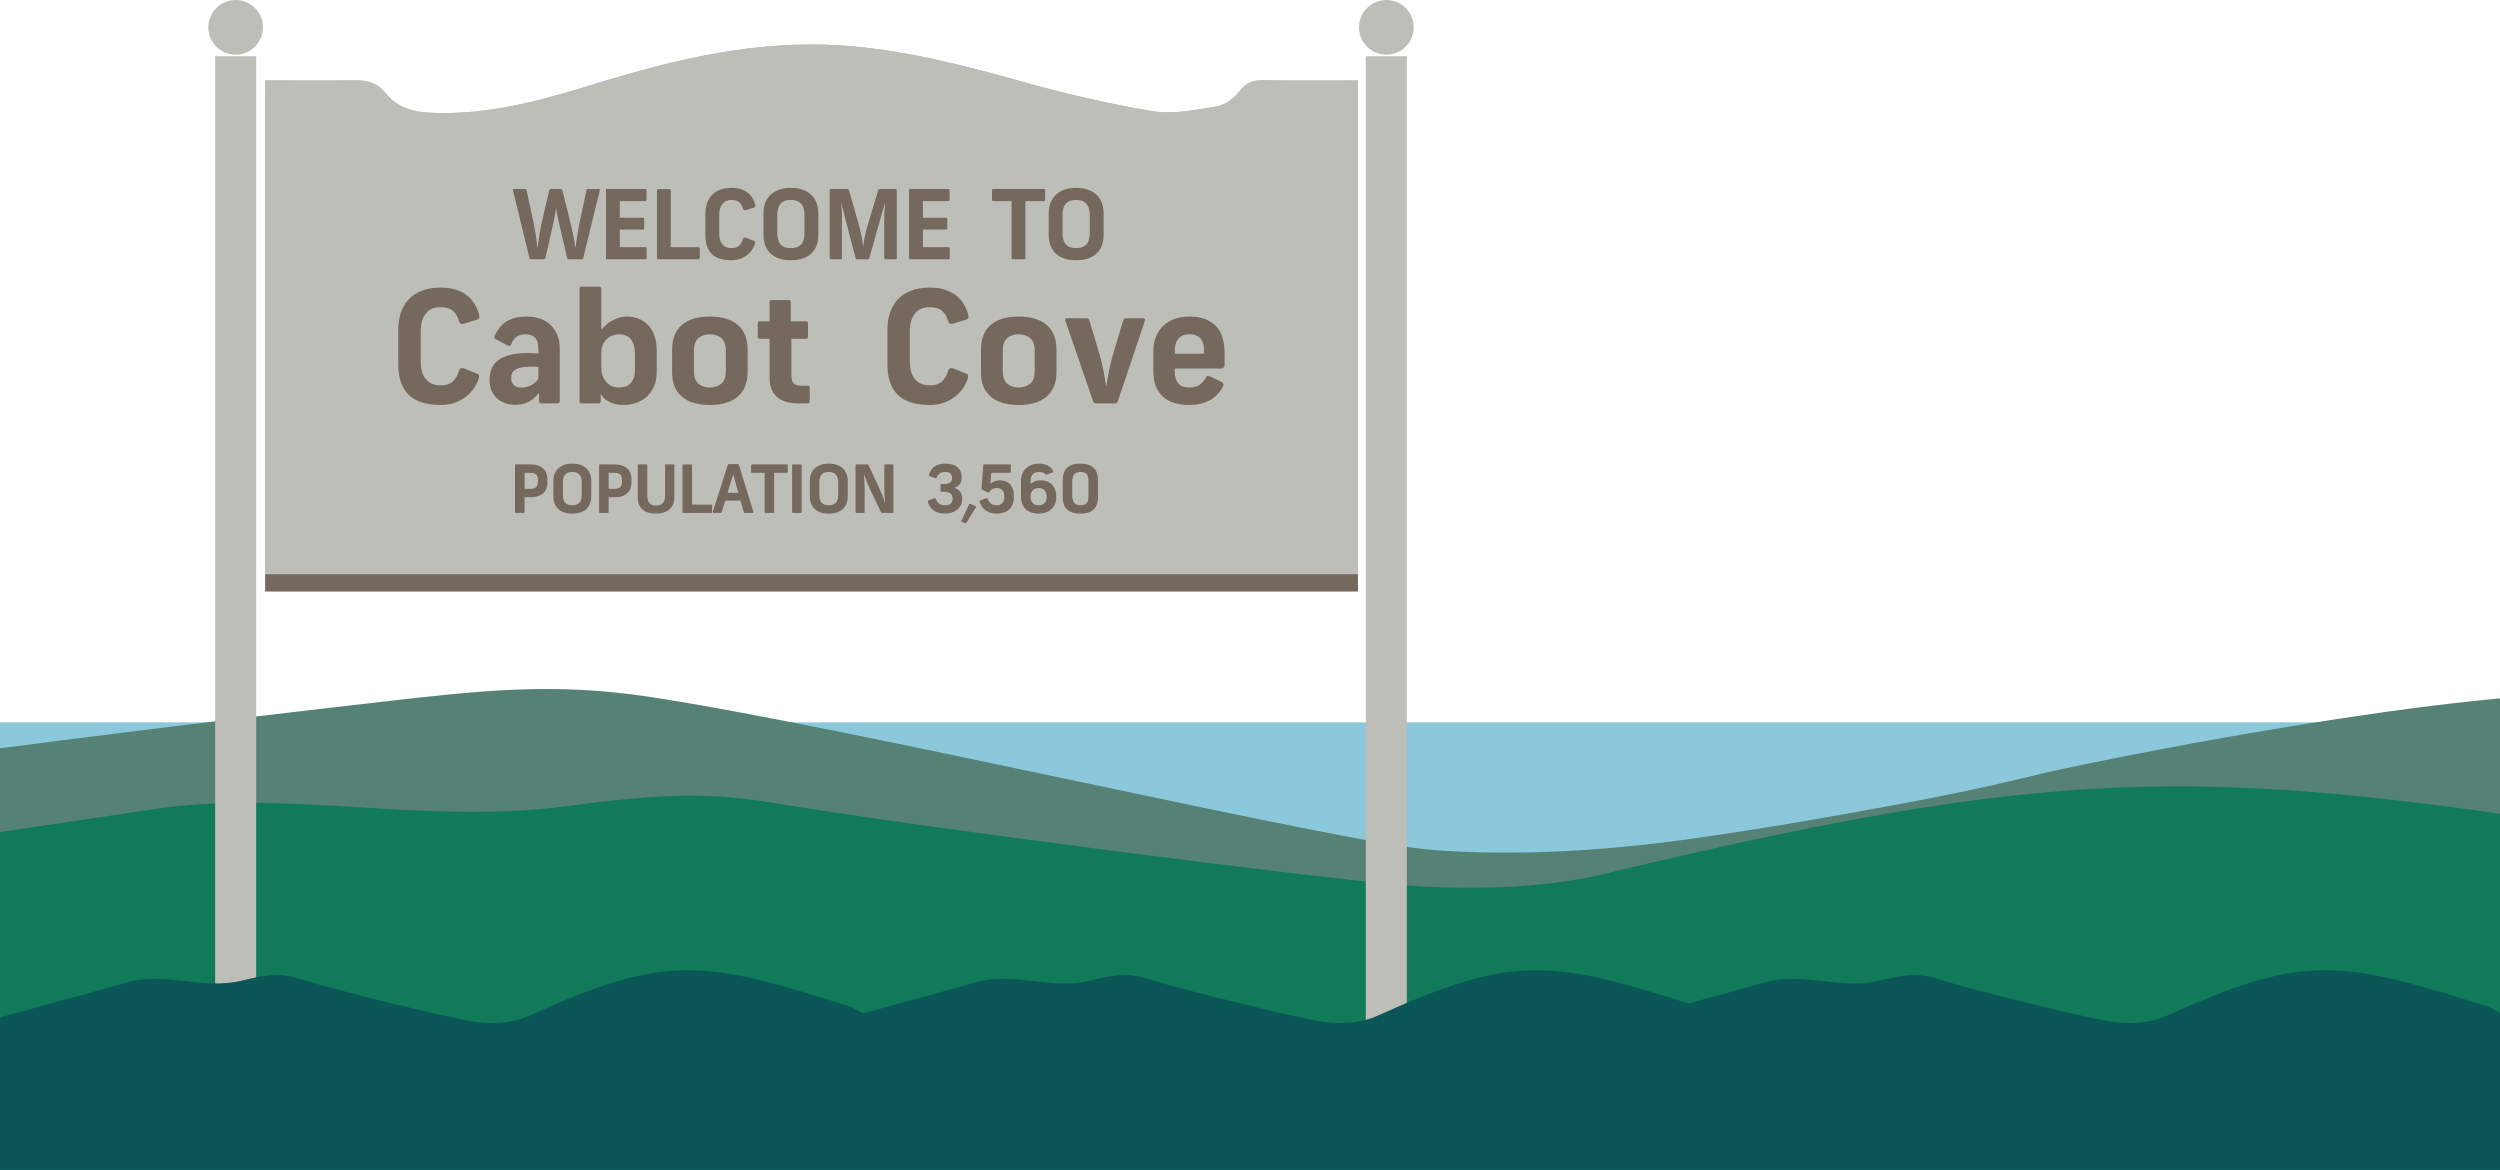
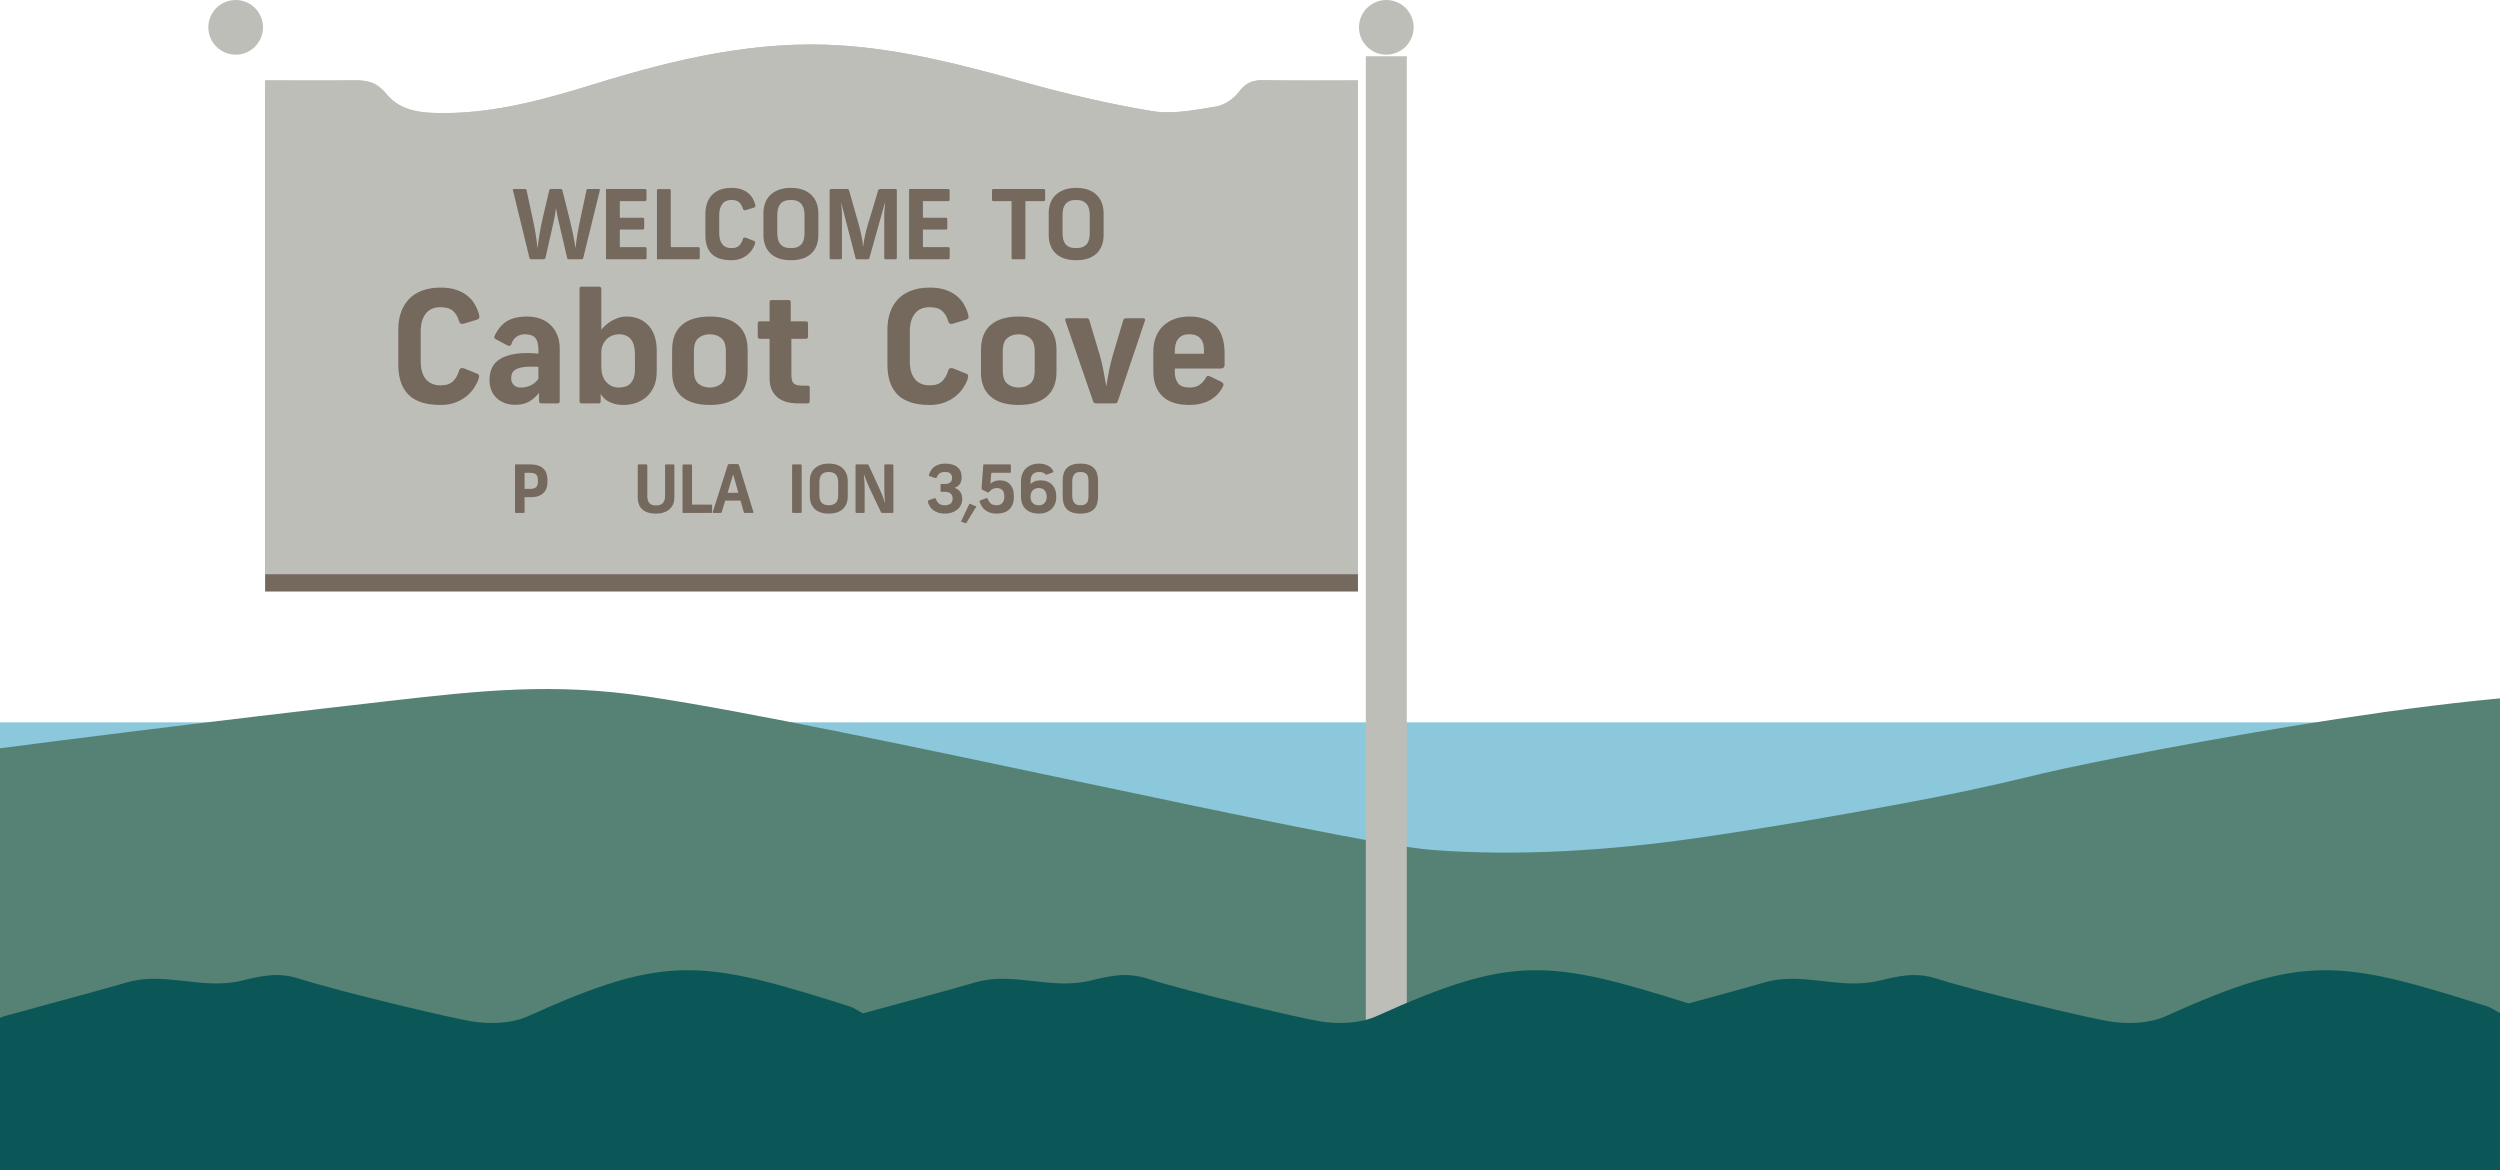
<svg xmlns="http://www.w3.org/2000/svg" xmlns:xlink="http://www.w3.org/1999/xlink" version="1.1" id="Layer_1" x="0px" y="0px" width="1000px" height="467.979px" viewBox="0 0 1000 467.979" enable-background="new 0 0 1000 467.979" xml:space="preserve">
  <g>
    <rect x="0" y="288.942" fill="#8CC8DB" width="1000" height="179.034" />
    <g>
      <g>
        <g>
          <defs>
            <rect id="SVGID_1_" x="0" y="203.562" width="1000" height="264.417" />
          </defs>
          <clipPath id="SVGID_2_">
            <use xlink:href="#SVGID_1_" overflow="visible" />
          </clipPath>
          <path clip-path="url(#SVGID_2_)" fill="#558275" d="M1284.436,332.896c-7.92-1.885-15.822-3.832-23.736-5.842       c-49.309-12.522-189.309-47.345-212.418-49.188c-56.846-4.532-216.756,27.48-236.057,32.671       c-16.756,4.071-34.477,7.813-53.162,11.223c-26.215,4.899-54.117,9.729-82.404,13.736c-31.393,4.446-68.543,7.198-103.793,4.471       c-37.309-2.887-235.098-49.55-313.639-61.313c-37.787-5.658-66.708-2.484-104.549,1.844       c-70.594,8.07-139.25,16.521-207.67,25.906c-66.374,9.105-134.228,17.441-201.071,26.296       c-8.979,1.188-22.248,2.427-30.371,4.358v130.921h1568.87V332.896z" />
        </g>
      </g>
      <g>
        <g>
          <defs>
-             <rect id="SVGID_3_" x="0" y="203.562" width="1000" height="264.417" />
-           </defs>
+             </defs>
          <clipPath id="SVGID_4_">
            <use xlink:href="#SVGID_3_" overflow="visible" />
          </clipPath>
          <path clip-path="url(#SVGID_4_)" fill="#107A59" d="M1124.184,347.5c-6.303-1.681-11.934-4.043-18.887-5.211       c-213.188-35.786-264.111-40.623-464.729,7.53c-23.436,5.625-54.541,6.422-82.588,3.988       c-29.688-2.576-187.07-22.31-249.566-32.802c-30.065-5.047-53.078-2.217-83.189,1.644       c-56.171,7.201-110.802-7.147-165.244,1.224c-52.813,8.121-106.807,15.558-159.995,23.452       c-7.146,1.06-17.703,2.164-24.167,3.888v116.766h1248.366V347.5L1124.184,347.5z" />
        </g>
      </g>
    </g>
    <g>
      <g>
        <path fill="#75685D" d="M543.186,236.603c-145.891,0-291.352,0-437.143,0c0-65.763,0-131.171,0-197.479c2.007,0,3.941,0,5.881,0      c9.715,0.002,19.432,0.097,29.144-0.036c5.155-0.069,9.315,0.326,13.497,5.468c6.02,7.395,15.199,7.679,23.662,7.635      c20.525-0.109,40.271-5.632,59.918-11.718c32.277-9.996,64.896-17.605,98.643-15.312c24.233,1.647,47.803,7.637,71.313,14.237      c17.382,4.881,34.986,9.061,52.692,12c8.275,1.373,17.094-0.434,25.543-1.794c3.345-0.538,7.132-3.035,9.305-5.971      c2.875-3.884,5.863-4.661,9.934-4.589c12.41,0.225,24.83,0.081,37.611,0.081C543.186,105.235,543.186,170.621,543.186,236.603z" />
        <path fill="#BEBEB9" d="M543.186,229.643c-145.891,0-291.352,0-437.143,0c0-65.76,0-131.171,0-197.479c2.007,0,3.941,0,5.881,0      c9.715,0.001,19.432,0.096,29.144-0.037c5.155-0.071,9.315,0.326,13.497,5.467c6.02,7.396,15.199,7.681,23.662,7.635      c20.525-0.108,40.271-5.63,59.918-11.718c32.277-9.995,64.896-17.604,98.643-15.311c24.233,1.648,47.803,7.638,71.313,14.237      c17.382,4.881,34.986,9.06,52.692,11.999c8.275,1.374,17.094-0.433,25.543-1.793c3.345-0.538,7.132-3.036,9.305-5.971      c2.875-3.883,5.863-4.662,9.934-4.589c12.41,0.224,24.83,0.081,37.611,0.081C543.186,98.275,543.186,163.663,543.186,229.643z" />
        <g>
-           <rect x="86.067" y="22.492" fill="#BEBEB9" width="16.403" height="389.68" />
          <circle fill="#BEBEB9" cx="94.268" cy="10.935" r="10.935" />
        </g>
        <g>
          <rect x="546.324" y="22.492" fill="#BEBEB9" width="16.402" height="389.68" />
          <circle fill="#BEBEB9" cx="554.528" cy="10.935" r="10.935" />
        </g>
        <path fill="#BEBEB9" d="M543.186,229.643c-145.891,0-291.352,0-437.143,0c0-65.76,0-131.171,0-197.479c2.007,0,3.941,0,5.881,0      c9.715,0.001,19.432,0.096,29.144-0.037c5.155-0.071,9.315,0.326,13.497,5.467c6.02,7.396,15.199,7.681,23.662,7.635      c20.525-0.108,40.271-5.63,59.918-11.718c32.277-9.995,64.896-17.604,98.643-15.311c24.233,1.648,47.803,7.638,71.313,14.237      c17.382,4.881,34.986,9.06,52.692,11.999c8.275,1.374,17.094-0.433,25.543-1.793c3.345-0.538,7.132-3.036,9.305-5.971      c2.875-3.883,5.863-4.662,9.934-4.589c12.41,0.224,24.83,0.081,37.611,0.081C543.186,98.275,543.186,163.663,543.186,229.643z" />
      </g>
      <g>
        <path fill="#75685D" d="M227.547,103.703c-0.385,0-0.614-0.179-0.691-0.537l-2.993-12.857c-0.18-0.768-0.34-1.439-0.479-2.015      c-0.142-0.576-0.264-1.126-0.365-1.65c-0.103-0.524-0.198-1.043-0.287-1.555c-0.09-0.512-0.187-1.1-0.289-1.766h-0.037      c-0.104,0.666-0.19,1.254-0.27,1.766c-0.076,0.512-0.166,1.03-0.269,1.555c-0.104,0.525-0.213,1.074-0.326,1.65      c-0.115,0.575-0.265,1.247-0.441,2.015l-2.917,12.857c-0.051,0.128-0.128,0.249-0.229,0.364c-0.104,0.115-0.258,0.173-0.46,0.173      h-5.066c-0.358,0-0.575-0.179-0.652-0.537l-6.602-27.059c-0.051-0.153-0.044-0.274,0.019-0.364      c0.064-0.089,0.16-0.135,0.289-0.135h4.566c0.128,0,0.243,0.026,0.346,0.077c0.104,0.052,0.179,0.18,0.23,0.384L213,87.085      c0.436,1.944,0.826,3.934,1.171,5.968c0.346,2.034,0.606,4.049,0.787,6.045h0.077c0.46-3.991,1.148-7.97,2.07-11.937      l2.609-11.092c0.077-0.307,0.281-0.461,0.614-0.461h3.989c0.332,0,0.537,0.154,0.614,0.461l2.765,10.977      c0.484,1.919,0.945,3.909,1.383,5.969c0.435,2.06,0.793,4.087,1.072,6.083h0.077c0.204-1.996,0.485-4.004,0.847-6.025      c0.355-2.021,0.754-4.03,1.188-6.026l2.341-11.015c0.077-0.281,0.256-0.423,0.538-0.423h4.375c0.357,0,0.498,0.18,0.422,0.538      l-6.64,27.02c-0.026,0.128-0.097,0.249-0.211,0.364c-0.115,0.115-0.263,0.173-0.441,0.173L227.547,103.703L227.547,103.703z" />
        <path fill="#75685D" d="M242.4,103.703V75.608h15.658c0.179,0,0.313,0.064,0.403,0.191c0.089,0.127,0.134,0.266,0.134,0.418      v3.656c0,0.152-0.051,0.286-0.153,0.399c-0.103,0.114-0.229,0.171-0.384,0.171h-10.133v6.641h9.212      c0.204,0,0.345,0.063,0.423,0.191c0.076,0.128,0.114,0.256,0.114,0.384v3.646c0,0.333-0.179,0.499-0.537,0.499h-9.212v7.062      h10.133c0.256,0,0.416,0.07,0.48,0.209c0.063,0.14,0.096,0.273,0.096,0.4v3.693c0,0.355-0.18,0.533-0.537,0.533H242.4V103.703z" />
        <path fill="#75685D" d="M262.779,103.703V76.146c0-0.333,0.166-0.499,0.498-0.499h4.529c0.332,0,0.499,0.166,0.499,0.499v22.721      h11.054c0.357,0,0.537,0.216,0.537,0.647v3.655c0,0.127-0.045,0.248-0.135,0.362c-0.09,0.114-0.211,0.171-0.364,0.171      L262.779,103.703L262.779,103.703z" />
        <path fill="#75685D" d="M301.579,96.372c0.333,0.129,0.499,0.314,0.499,0.557c0,0.244-0.063,0.544-0.189,0.902      c-0.23,0.666-0.59,1.365-1.075,2.099c-0.486,0.734-1.112,1.411-1.88,2.029c-0.77,0.619-1.677,1.129-2.726,1.528      c-1.052,0.399-2.267,0.6-3.646,0.6c-3.557,0-6.18-0.838-7.869-2.514c-1.688-1.676-2.53-4.151-2.53-7.427v-8.712      c0-1.484,0.211-2.854,0.633-4.107c0.423-1.253,1.062-2.341,1.919-3.262c0.855-0.921,1.942-1.638,3.263-2.149      c1.317-0.512,2.872-0.768,4.663-0.768c1.459,0,2.73,0.186,3.818,0.557s2.009,0.863,2.764,1.478      c0.754,0.614,1.361,1.324,1.821,2.13c0.462,0.806,0.808,1.645,1.036,2.514c0.205,0.666,0.039,1.075-0.499,1.229l-3.263,0.998      c-0.639,0.179-1.035-0.039-1.188-0.652c-0.281-1.023-0.77-1.849-1.458-2.476c-0.69-0.627-1.729-0.94-3.108-0.94      c-1.61,0-2.828,0.536-3.646,1.608c-0.819,1.072-1.229,2.528-1.229,4.367v7.431c0,1.838,0.416,3.275,1.248,4.309      c0.83,1.035,2.053,1.552,3.664,1.552c1.356,0,2.373-0.332,3.052-0.998c0.68-0.665,1.171-1.521,1.479-2.571      c0.153-0.614,0.563-0.818,1.229-0.614L301.579,96.372z" />
        <path fill="#75685D" d="M327.334,94.108c0,1.51-0.229,2.872-0.69,4.087c-0.46,1.216-1.146,2.265-2.054,3.147      c-0.908,0.882-2.047,1.561-3.416,2.034c-1.368,0.473-2.976,0.71-4.816,0.71c-1.867,0-3.486-0.243-4.854-0.729      c-1.369-0.485-2.511-1.177-3.416-2.072c-0.909-0.896-1.587-1.957-2.034-3.186s-0.672-2.597-0.672-4.106v-8.789      c0-1.433,0.225-2.764,0.672-3.992s1.133-2.289,2.053-3.186c0.922-0.895,2.066-1.599,3.438-2.11      c1.368-0.511,2.975-0.768,4.814-0.768c1.843,0,3.455,0.256,4.836,0.768c1.382,0.512,2.527,1.222,3.438,2.13      c0.909,0.908,1.586,1.983,2.034,3.224c0.445,1.242,0.671,2.591,0.671,4.05v8.788H327.334z M321.808,86.036      c0-0.919-0.096-1.749-0.288-2.49c-0.191-0.739-0.498-1.372-0.921-1.896c-0.422-0.523-0.985-0.932-1.688-1.226      c-0.702-0.294-1.555-0.44-2.553-0.44c-1.021,0-1.881,0.141-2.571,0.422c-0.688,0.28-1.247,0.676-1.669,1.187      c-0.422,0.512-0.729,1.137-0.922,1.877c-0.189,0.741-0.287,1.571-0.287,2.49v7.277c0,0.919,0.098,1.756,0.287,2.509      c0.192,0.754,0.5,1.386,0.922,1.896c0.422,0.51,0.979,0.907,1.669,1.188c0.69,0.281,1.55,0.421,2.571,0.421      c0.998,0,1.851-0.141,2.553-0.421c0.703-0.28,1.269-0.677,1.688-1.188c0.423-0.511,0.729-1.137,0.921-1.877      c0.192-0.74,0.288-1.558,0.288-2.451V86.036z" />
        <path fill="#75685D" d="M354.198,103.703c-0.333,0-0.499-0.179-0.499-0.537V86.24c0-0.845,0.045-1.74,0.137-2.687      c0.089-0.946,0.157-1.728,0.211-2.342h-0.115l-6.18,22.03c-0.053,0.129-0.115,0.237-0.191,0.326      c-0.076,0.091-0.205,0.135-0.384,0.135h-4.413c-0.18,0-0.302-0.038-0.365-0.115c-0.063-0.077-0.121-0.179-0.173-0.307      l-5.719-22.069l-0.077-0.229c0.052,0.716,0.121,1.503,0.212,2.36c0.089,0.857,0.134,1.798,0.134,2.82v17.003      c0,0.358-0.166,0.537-0.498,0.537h-3.916c-0.332,0-0.498-0.179-0.498-0.537v-26.98c0-0.128,0.038-0.256,0.115-0.384      c0.076-0.128,0.217-0.192,0.422-0.192h6.604c0.256,0,0.445,0.142,0.574,0.423l3.953,13.894c0.385,1.382,0.734,2.859,1.057,4.433      c0.319,1.574,0.543,3.052,0.672,4.433c0.127-1.381,0.365-2.853,0.71-4.413s0.733-3.07,1.171-4.529      c0.613-1.995,1.209-3.946,1.784-5.853c0.574-1.907,1.155-3.857,1.747-5.854l0.611-2.11c0.053-0.153,0.181-0.263,0.386-0.326      c0.202-0.063,0.439-0.103,0.71-0.115c0.27-0.013,0.551-0.013,0.845,0c0.294,0.013,0.557,0.019,0.786,0.019h4.184      c0.358,0,0.537,0.167,0.537,0.499v27.059c0,0.358-0.152,0.537-0.46,0.537h-4.07v-0.003H354.198z" />
        <path fill="#75685D" d="M363.642,103.703V75.608h15.659c0.178,0,0.313,0.064,0.4,0.191c0.09,0.127,0.137,0.266,0.137,0.418v3.656      c0,0.152-0.054,0.286-0.154,0.399c-0.103,0.114-0.229,0.171-0.383,0.171h-10.133v6.641h9.211c0.205,0,0.346,0.063,0.423,0.191      s0.114,0.256,0.114,0.384v3.646c0,0.333-0.181,0.499-0.537,0.499h-9.211v7.062h10.133c0.256,0,0.416,0.07,0.479,0.209      c0.063,0.14,0.098,0.273,0.098,0.4v3.693c0,0.355-0.181,0.533-0.537,0.533h-15.697L363.642,103.703L363.642,103.703z" />
        <path fill="#75685D" d="M405.126,103.703c-0.331,0-0.495-0.179-0.495-0.537V80.444h-7.408c-0.153,0-0.262-0.063-0.326-0.191      c-0.063-0.128-0.096-0.256-0.096-0.384v-3.723c0-0.128,0.033-0.25,0.096-0.365c0.064-0.115,0.173-0.173,0.326-0.173h20.342      c0.179,0,0.307,0.058,0.384,0.173c0.077,0.115,0.115,0.237,0.115,0.365v3.723c0,0.128-0.038,0.256-0.115,0.384      s-0.205,0.191-0.384,0.191h-7.407v22.722c0,0.358-0.179,0.537-0.534,0.537H405.126z" />
        <path fill="#75685D" d="M441.438,94.108c0,1.51-0.23,2.872-0.691,4.087c-0.46,1.216-1.145,2.265-2.053,3.147      c-0.908,0.882-2.047,1.561-3.416,2.034s-2.975,0.71-4.814,0.71c-1.868,0-3.486-0.243-4.855-0.729      c-1.369-0.485-2.508-1.177-3.416-2.072s-1.586-1.957-2.033-3.186c-0.446-1.229-0.672-2.597-0.672-4.106v-8.789      c0-1.433,0.226-2.764,0.672-3.992c0.447-1.228,1.132-2.289,2.055-3.186c0.922-0.895,2.064-1.599,3.436-2.11      c1.368-0.512,2.975-0.768,4.816-0.768c1.841,0,3.454,0.256,4.836,0.768c1.381,0.512,2.524,1.222,3.436,2.13      c0.907,0.908,1.586,1.983,2.033,3.224c0.447,1.242,0.672,2.591,0.672,4.05v8.788H441.438z M435.908,86.036      c0-0.919-0.096-1.749-0.287-2.49c-0.189-0.739-0.499-1.372-0.922-1.896c-0.422-0.523-0.982-0.932-1.688-1.226      s-1.555-0.44-2.553-0.44c-1.023,0-1.883,0.141-2.572,0.422c-0.689,0.28-1.246,0.676-1.669,1.187      c-0.422,0.512-0.729,1.137-0.921,1.877c-0.191,0.741-0.288,1.571-0.288,2.49v7.277c0,0.919,0.097,1.756,0.288,2.509      c0.189,0.754,0.499,1.386,0.921,1.896c0.423,0.511,0.979,0.907,1.669,1.188c0.689,0.28,1.549,0.421,2.572,0.421      c0.996,0,1.848-0.141,2.553-0.421c0.703-0.28,1.266-0.677,1.688-1.188c0.423-0.511,0.73-1.137,0.922-1.877      c0.192-0.74,0.287-1.558,0.287-2.451V86.036z" />
        <path fill="#75685D" d="M190.831,149.467c0.539,0.208,0.81,0.509,0.81,0.903s-0.104,0.882-0.311,1.463      c-0.374,1.08-0.956,2.215-1.744,3.405c-0.789,1.191-1.808,2.289-3.051,3.293c-1.246,1.004-2.722,1.831-4.424,2.479      c-1.7,0.648-3.674,0.974-5.916,0.974c-5.77,0-10.022-1.359-12.765-4.079c-2.739-2.719-4.11-6.734-4.11-12.049V131.72      c0-2.406,0.346-4.628,1.028-6.662c0.686-2.034,1.722-3.799,3.113-5.293c1.391-1.495,3.154-2.656,5.293-3.487      c2.138-0.83,4.659-1.245,7.563-1.245c2.367,0,4.434,0.302,6.196,0.902c1.764,0.603,3.259,1.401,4.483,2.397      c1.224,0.996,2.211,2.148,2.957,3.456c0.748,1.308,1.309,2.668,1.682,4.079c0.332,1.08,0.063,1.743-0.81,1.992l-5.292,1.619      c-1.039,0.291-1.684-0.063-1.934-1.059c-0.457-1.66-1.244-2.999-2.364-4.017c-1.12-1.017-2.804-1.525-5.046-1.525      c-2.613,0-4.587,0.871-5.915,2.61c-1.327,1.739-1.991,4.102-1.991,7.084v12.056c0,2.983,0.675,5.314,2.022,6.992      c1.351,1.679,3.331,2.517,5.946,2.517c2.2,0,3.851-0.539,4.951-1.618c1.1-1.079,1.896-2.47,2.396-4.173      c0.25-0.996,0.913-1.328,1.993-0.996L190.831,149.467z" />
        <path fill="#75685D" d="M216.549,161.36c-0.25,0-0.467-0.063-0.654-0.187c-0.187-0.125-0.28-0.353-0.28-0.686v-3.362      c-1.078,1.37-2.354,2.513-3.827,3.425c-1.477,0.913-3.396,1.37-5.762,1.37c-1.617,0-3.063-0.26-4.328-0.778      c-1.268-0.519-2.335-1.215-3.205-2.086c-0.871-0.872-1.536-1.889-1.992-3.052c-0.457-1.161-0.688-2.407-0.688-3.736v-0.436      c0-1.66,0.313-3.196,0.936-4.607c0.623-1.411,1.689-2.605,3.207-3.581c1.516-0.975,3.526-1.67,6.041-2.086      c2.511-0.414,5.635-0.456,9.371-0.124v-1.495c0-2.158-0.404-3.736-1.217-4.732c-0.809-0.996-2.21-1.494-4.203-1.494      c-1.326,0-2.459,0.343-3.393,1.027c-0.935,0.685-1.588,1.63-1.962,2.833c-0.167,0.457-0.405,0.707-0.716,0.747      c-0.313,0.042-0.592,0-0.841-0.124l-4.673-2.491c-0.246-0.124-0.436-0.29-0.561-0.498c-0.124-0.207-0.124-0.456,0-0.747      c1.246-2.698,2.875-4.68,4.889-5.946c2.016-1.266,4.742-1.899,8.188-1.899c1.784,0,3.477,0.271,5.075,0.81      c1.598,0.54,2.979,1.35,4.141,2.429s2.086,2.418,2.771,4.016c0.685,1.599,1.025,3.436,1.025,5.511v21.109      c0,0.333-0.094,0.561-0.28,0.686c-0.187,0.124-0.403,0.188-0.651,0.188h-6.413L216.549,161.36L216.549,161.36z M215.365,146.728      c-2.283-0.125-4.133-0.104-5.544,0.062c-1.409,0.167-2.513,0.458-3.3,0.872c-0.789,0.415-1.33,0.924-1.619,1.525      c-0.291,0.603-0.436,1.276-0.436,2.023v0.125c0,1.038,0.331,1.91,0.996,2.615c0.663,0.706,1.639,1.059,2.926,1.059      c1.371,0,2.656-0.28,3.861-0.841c1.203-0.561,2.242-1.441,3.111-2.646v-4.794H215.365L215.365,146.728z" />
        <path fill="#75685D" d="M262.689,148.657c0,2.284-0.373,4.266-1.121,5.947c-0.746,1.681-1.731,3.062-2.957,4.141      c-1.225,1.08-2.637,1.89-4.232,2.429c-1.601,0.539-3.249,0.81-4.951,0.81c-1.328,0-2.49-0.136-3.486-0.405      s-1.868-0.612-2.613-1.027c-0.748-0.414-1.37-0.893-1.868-1.432c-0.499-0.539-0.896-1.079-1.185-1.619v2.988      c0,0.582-0.271,0.872-0.811,0.872h-6.852c-0.537,0-0.809-0.29-0.809-0.872v-45.021c0-0.539,0.271-0.81,0.809-0.81h7.037      c0.207,0,0.404,0.073,0.594,0.218c0.186,0.146,0.277,0.343,0.277,0.592v16.377c0.498-0.581,1.09-1.184,1.775-1.806      c0.685-0.623,1.452-1.184,2.304-1.682c0.853-0.498,1.784-0.912,2.802-1.245c1.02-0.332,2.127-0.498,3.332-0.498      c1.784,0,3.414,0.312,4.89,0.934c1.474,0.623,2.737,1.516,3.798,2.678c1.059,1.163,1.869,2.584,2.43,4.266      c0.563,1.682,0.84,3.602,0.84,5.76L262.689,148.657L262.689,148.657z M253.973,141.745c0-5.354-2.139-8.032-6.414-8.032      c-0.872,0-1.724,0.155-2.553,0.467c-0.832,0.312-1.578,0.778-2.242,1.401c-0.664,0.622-1.205,1.392-1.619,2.304      c-0.416,0.914-0.623,1.952-0.623,3.113v6.04c0,1.08,0.156,2.097,0.467,3.052c0.313,0.955,0.76,1.796,1.342,2.521      c0.58,0.727,1.314,1.308,2.21,1.744c0.892,0.436,1.897,0.653,3.021,0.653c0.787,0,1.576-0.104,2.365-0.312      c0.789-0.207,1.474-0.581,2.056-1.12c0.581-0.539,1.061-1.277,1.435-2.211c0.373-0.935,0.561-2.127,0.561-3.581v-6.039H253.973z" />
        <path fill="#75685D" d="M299.055,148.782c0,4.275-1.299,7.545-3.893,9.808c-2.597,2.263-6.344,3.394-11.239,3.394      c-4.899,0-8.635-1.121-11.208-3.363c-2.574-2.241-3.861-5.438-3.861-9.589v-9.092c0-4.399,1.297-7.721,3.895-9.963      c2.594-2.241,6.34-3.362,11.237-3.362c4.772,0,8.479,1.121,11.114,3.362c2.637,2.242,3.955,5.563,3.955,9.963V148.782z       M290.336,140.376c0-2.449-0.622-4.173-1.867-5.169c-1.246-0.996-2.762-1.494-4.546-1.494c-1.785,0-3.29,0.498-4.515,1.494      c-1.227,0.996-1.839,2.74-1.839,5.23v7.847c0,2.49,0.612,4.234,1.839,5.23c1.225,0.996,2.729,1.494,4.515,1.494      c1.784,0,3.3-0.498,4.546-1.494c1.245-0.996,1.867-2.719,1.867-5.169V140.376z" />
        <path fill="#75685D" d="M319.289,161.36c-1.533,0-2.986-0.165-4.356-0.498c-1.37-0.332-2.584-0.893-3.645-1.682      c-1.059-0.788-1.897-1.826-2.521-3.113c-0.622-1.286-0.934-2.905-0.934-4.857v-15.691h-3.925c-0.249,0-0.444-0.094-0.592-0.28      c-0.146-0.188-0.218-0.383-0.218-0.592v-5.293c0-0.539,0.27-0.81,0.81-0.81h3.925v-7.658c0-0.581,0.27-0.872,0.81-0.872h6.787      c0.581,0,0.872,0.291,0.872,0.872v7.658h6.164c0.498,0,0.748,0.271,0.748,0.81v5.293c0,0.582-0.291,0.872-0.872,0.872h-5.791      v14.073c0,0.913,0.062,1.671,0.187,2.272c0.125,0.603,0.354,1.08,0.688,1.433c0.332,0.353,0.809,0.602,1.432,0.747      s1.411,0.218,2.366,0.218h1.868c0.539,0,0.81,0.271,0.81,0.81v5.417c0,0.209-0.062,0.405-0.187,0.592s-0.396,0.28-0.812,0.28      L319.289,161.36L319.289,161.36z" />
        <path fill="#75685D" d="M386.479,149.467c0.539,0.208,0.81,0.509,0.81,0.903s-0.104,0.882-0.311,1.463      c-0.374,1.08-0.956,2.215-1.744,3.405c-0.789,1.191-1.806,2.289-3.051,3.293c-1.246,1.004-2.72,1.831-4.422,2.479      c-1.702,0.648-3.674,0.974-5.916,0.974c-5.771,0-10.024-1.359-12.767-4.079c-2.737-2.719-4.108-6.734-4.108-12.049V131.72      c0-2.406,0.344-4.628,1.028-6.662c0.684-2.034,1.722-3.799,3.111-5.293c1.393-1.495,3.154-2.656,5.293-3.487      c2.14-0.83,4.659-1.245,7.565-1.245c2.367,0,4.432,0.302,6.196,0.902c1.764,0.603,3.259,1.401,4.481,2.397      s2.211,2.148,2.957,3.456c0.748,1.308,1.31,2.668,1.682,4.079c0.332,1.08,0.063,1.743-0.81,1.992l-5.292,1.619      c-1.039,0.291-1.682-0.063-1.932-1.059c-0.457-1.66-1.244-2.999-2.365-4.017c-1.121-1.017-2.803-1.525-5.045-1.525      c-2.615,0-4.587,0.871-5.915,2.61c-1.329,1.739-1.993,4.102-1.993,7.084v12.056c0,2.983,0.675,5.314,2.024,6.992      c1.349,1.679,3.329,2.517,5.944,2.517c2.2,0,3.853-0.539,4.951-1.618s1.898-2.47,2.396-4.173c0.25-0.996,0.912-1.328,1.992-0.996      L386.479,149.467z" />
        <path fill="#75685D" d="M422.596,148.782c0,4.275-1.299,7.545-3.895,9.808c-2.595,2.263-6.342,3.394-11.237,3.394      c-4.899,0-8.637-1.121-11.208-3.363c-2.574-2.241-3.861-5.438-3.861-9.589v-9.092c0-4.399,1.297-7.721,3.893-9.963      c2.596-2.241,6.342-3.362,11.239-3.362c4.772,0,8.479,1.121,11.114,3.362c2.637,2.242,3.955,5.563,3.955,9.963V148.782z       M413.877,140.376c0-2.449-0.622-4.173-1.867-5.169c-1.246-0.996-2.764-1.494-4.546-1.494c-1.785,0-3.29,0.498-4.517,1.494      c-1.225,0.996-1.837,2.74-1.837,5.23v7.847c0,2.49,0.612,4.234,1.837,5.23c1.227,0.996,2.729,1.494,4.517,1.494      c1.782,0,3.3-0.498,4.546-1.494c1.245-0.996,1.867-2.719,1.867-5.169V140.376z" />
        <path fill="#75685D" d="M438.534,161.36c-0.415,0-0.716-0.083-0.901-0.249c-0.188-0.165-0.322-0.374-0.404-0.623l-11.084-32.193      c-0.084-0.249-0.084-0.477,0-0.685c0.082-0.207,0.27-0.312,0.561-0.312h7.908c0.58,0,0.954,0.271,1.121,0.81l4.109,13.699      c0.58,2.034,1.079,4.11,1.494,6.228c0.414,2.117,0.788,4.193,1.121,6.227h0.125c0.287-2.033,0.651-4.109,1.09-6.227      c0.436-2.117,0.941-4.193,1.523-6.228l4.109-13.699c0.166-0.539,0.477-0.81,0.934-0.81h7.162c0.289,0,0.479,0.104,0.562,0.312      s0.083,0.436,0,0.685l-10.835,32.193c-0.208,0.582-0.604,0.872-1.186,0.872H438.534z" />
        <path fill="#75685D" d="M488.601,152.768c0.332,0.208,0.57,0.446,0.716,0.716c0.146,0.271,0.094,0.653-0.155,1.152      c-1.285,2.49-3.082,4.338-5.386,5.541c-2.305,1.204-4.951,1.807-7.938,1.807c-4.899,0-8.542-1.184-10.931-3.55      c-2.388-2.366-3.581-5.687-3.581-9.963v-7.784c0-2.199,0.346-4.172,1.028-5.915c0.687-1.744,1.659-3.217,2.927-4.421      s2.78-2.127,4.545-2.771c1.767-0.643,3.729-0.965,5.887-0.965c4.439,0,7.906,1.183,10.396,3.549      c2.491,2.366,3.736,6.165,3.736,11.396v4.297c0,1.038-0.539,1.557-1.619,1.557H469.92v1.37c0,1.868,0.436,3.373,1.308,4.515      c0.872,1.142,2.407,1.712,4.608,1.712c1.782,0,3.193-0.414,4.232-1.245c1.037-0.83,1.784-1.723,2.241-2.678      c0.165-0.332,0.374-0.561,0.622-0.685c0.25-0.125,0.602-0.083,1.059,0.124L488.601,152.768z M481.564,139.69      c0-0.622-0.073-1.286-0.218-1.992c-0.146-0.706-0.438-1.359-0.872-1.962c-0.438-0.602-1.038-1.09-1.806-1.463      c-0.771-0.374-1.774-0.561-3.021-0.561c-1.162,0-2.107,0.197-2.833,0.592c-0.727,0.395-1.308,0.902-1.743,1.525      c-0.436,0.622-0.738,1.339-0.901,2.148c-0.166,0.81-0.249,1.609-0.249,2.397v1.12h11.645L481.564,139.69L481.564,139.69z" />
        <path fill="#75685D" d="M206.354,205.179c-0.229,0-0.345-0.123-0.345-0.371v-19.043h6.193c1.165,0,2.171,0.146,3.018,0.438      s1.548,0.698,2.104,1.22c0.556,0.522,0.971,1.154,1.242,1.896c0.273,0.743,0.41,1.564,0.41,2.467v1.114      c0,0.901-0.137,1.72-0.41,2.453c-0.271,0.733-0.689,1.365-1.256,1.896c-0.563,0.53-1.271,0.937-2.129,1.22      c-0.854,0.283-1.864,0.424-3.028,0.424h-2.325v5.915c0,0.248-0.115,0.371-0.347,0.371H206.354L206.354,205.179z M215.159,192.104      c0-1.043-0.229-1.804-0.689-2.281c-0.46-0.477-1.317-0.716-2.573-0.716h-2.066v6.444h2.066c1.256,0,2.113-0.233,2.573-0.702      c0.46-0.469,0.689-1.216,0.689-2.241V192.104z" />
-         <path fill="#75685D" d="M236.51,198.548c0,1.044-0.16,1.985-0.479,2.825c-0.317,0.84-0.791,1.564-1.418,2.175      c-0.629,0.609-1.416,1.078-2.359,1.405c-0.945,0.327-2.057,0.491-3.328,0.491c-1.291,0-2.409-0.169-3.355-0.504      c-0.943-0.336-1.73-0.813-2.357-1.433c-0.629-0.619-1.1-1.353-1.406-2.201c-0.31-0.849-0.465-1.795-0.465-2.838v-6.073      c0-0.99,0.155-1.91,0.465-2.759c0.309-0.849,0.782-1.582,1.419-2.201c0.636-0.619,1.427-1.104,2.374-1.459      c0.945-0.354,2.055-0.53,3.328-0.53c1.272,0,2.387,0.177,3.342,0.53c0.955,0.354,1.746,0.845,2.373,1.472      c0.628,0.628,1.097,1.371,1.406,2.229c0.309,0.857,0.465,1.79,0.465,2.798L236.51,198.548L236.51,198.548z M232.689,192.971      c0-0.636-0.064-1.209-0.196-1.721c-0.135-0.512-0.347-0.948-0.639-1.311c-0.292-0.361-0.681-0.644-1.167-0.847      c-0.484-0.203-1.074-0.305-1.764-0.305c-0.707,0-1.3,0.098-1.777,0.291c-0.477,0.194-0.859,0.468-1.151,0.82      c-0.292,0.354-0.506,0.786-0.639,1.298c-0.132,0.512-0.196,1.085-0.196,1.72v5.029c0,0.636,0.064,1.214,0.196,1.734      c0.133,0.521,0.347,0.957,0.639,1.31c0.292,0.354,0.677,0.627,1.151,0.821c0.479,0.193,1.07,0.291,1.777,0.291      c0.688,0,1.277-0.098,1.764-0.291c0.486-0.194,0.875-0.468,1.167-0.821c0.292-0.353,0.504-0.785,0.639-1.297      c0.132-0.512,0.196-1.076,0.196-1.694V192.971z" />
-         <path fill="#75685D" d="M239.983,205.179c-0.229,0-0.345-0.123-0.345-0.371v-19.043h6.193c1.164,0,2.17,0.146,3.018,0.438      c0.847,0.292,1.548,0.698,2.104,1.22c0.556,0.522,0.971,1.154,1.242,1.896c0.273,0.743,0.41,1.564,0.41,2.467v1.114      c0,0.901-0.137,1.72-0.408,2.453c-0.272,0.733-0.691,1.365-1.257,1.896c-0.563,0.53-1.272,0.937-2.129,1.22      c-0.854,0.283-1.862,0.424-3.026,0.424h-2.327v5.915c0,0.248-0.115,0.371-0.347,0.371H239.983L239.983,205.179z M248.789,192.104      c0-1.043-0.23-1.804-0.689-2.281c-0.461-0.478-1.316-0.716-2.572-0.716h-2.067v6.444h2.067c1.256,0,2.111-0.233,2.572-0.702      c0.459-0.469,0.689-1.216,0.689-2.241V192.104z" />
        <path fill="#75685D" d="M266.027,186.109c0-0.229,0.107-0.345,0.318-0.345h3.051c0.229,0,0.347,0.115,0.347,0.345v13.022      c0,0.99-0.179,1.874-0.53,2.652c-0.354,0.778-0.852,1.437-1.485,1.976c-0.637,0.54-1.405,0.955-2.308,1.246      c-0.902,0.292-1.9,0.438-2.997,0.438c-2.423,0-4.248-0.558-5.479-1.671c-1.229-1.114-1.843-2.661-1.843-4.642v-13.022      c0-0.229,0.105-0.345,0.318-0.345h3.155c0.229,0,0.345,0.115,0.345,0.345v12.253c0,1.221,0.266,2.162,0.796,2.825      s1.433,0.994,2.705,0.994c1.271,0,2.19-0.331,2.759-0.994c0.565-0.663,0.848-1.604,0.848-2.825V186.109L266.027,186.109z" />
        <path fill="#75685D" d="M273.004,205.179v-19.043c0-0.229,0.114-0.345,0.344-0.345h3.131c0.229,0,0.344,0.115,0.344,0.345v15.701      h7.641c0.248,0,0.371,0.149,0.371,0.447v2.526c0,0.088-0.031,0.171-0.092,0.25c-0.063,0.079-0.146,0.118-0.254,0.118      L273.004,205.179L273.004,205.179z" />
        <path fill="#75685D" d="M297.987,205.179c-0.283,0-0.449-0.142-0.504-0.425l-1.271-4.509h-6.127l-1.379,4.509      c-0.056,0.178-0.12,0.292-0.199,0.346c-0.08,0.053-0.19,0.079-0.332,0.079h-2.813c-0.105,0-0.182-0.049-0.227-0.146      c-0.044-0.098-0.049-0.199-0.013-0.306l5.938-18.565c0.106-0.354,0.301-0.53,0.584-0.53h3.342c0.194,0,0.338,0.044,0.426,0.133      c0.089,0.089,0.159,0.221,0.213,0.397l5.729,18.592c0.035,0.106,0.026,0.204-0.026,0.292c-0.054,0.089-0.124,0.133-0.212,0.133      H297.987L297.987,205.179z M293.266,189.716l-2.227,7.4h4.296L293.266,189.716z" />
-         <path fill="#75685D" d="M306.18,205.179c-0.229,0-0.342-0.123-0.342-0.371v-15.701h-5.119c-0.105,0-0.184-0.044-0.227-0.133      c-0.045-0.088-0.064-0.177-0.064-0.266v-2.572c0-0.088,0.021-0.172,0.064-0.252c0.043-0.079,0.119-0.119,0.227-0.119h14.057      c0.124,0,0.213,0.04,0.266,0.119c0.055,0.08,0.08,0.164,0.08,0.252v2.572c0,0.089-0.025,0.178-0.08,0.266      c-0.053,0.089-0.142,0.133-0.266,0.133h-5.119v15.701c0,0.248-0.123,0.371-0.368,0.371H306.18z" />
        <path fill="#75685D" d="M317.189,205.179c-0.229,0-0.346-0.123-0.346-0.371v-18.672c0-0.247,0.113-0.371,0.346-0.371h3.103      c0.247,0,0.372,0.124,0.372,0.371v18.672c0,0.248-0.125,0.371-0.372,0.371H317.189z" />
        <path fill="#75685D" d="M339.097,198.548c0,1.044-0.159,1.985-0.479,2.825c-0.317,0.84-0.791,1.564-1.419,2.175      c-0.628,0.609-1.415,1.078-2.358,1.405c-0.946,0.327-2.058,0.491-3.328,0.491c-1.291,0-2.41-0.169-3.355-0.504      c-0.944-0.336-1.731-0.813-2.358-1.433c-0.628-0.619-1.099-1.353-1.405-2.201c-0.313-0.849-0.465-1.795-0.465-2.838v-6.073      c0-0.99,0.152-1.91,0.465-2.759c0.309-0.849,0.781-1.582,1.418-2.201s1.428-1.104,2.374-1.459c0.946-0.354,2.056-0.53,3.329-0.53      c1.271,0,2.387,0.177,3.342,0.53c0.954,0.354,1.745,0.845,2.373,1.472c0.627,0.628,1.096,1.371,1.406,2.229      c0.309,0.857,0.464,1.79,0.464,2.798L339.097,198.548L339.097,198.548z M335.277,192.971c0-0.636-0.064-1.209-0.199-1.721      c-0.133-0.512-0.345-0.948-0.637-1.311c-0.291-0.361-0.68-0.644-1.166-0.847c-0.486-0.203-1.074-0.305-1.764-0.305      c-0.708,0-1.301,0.098-1.777,0.291c-0.478,0.194-0.862,0.468-1.154,0.82c-0.291,0.354-0.504,0.786-0.637,1.298      c-0.132,0.512-0.198,1.085-0.198,1.72v5.029c0,0.636,0.066,1.214,0.198,1.734c0.133,0.521,0.346,0.957,0.637,1.31      c0.292,0.354,0.679,0.627,1.154,0.821c0.479,0.193,1.069,0.291,1.777,0.291c0.688,0,1.275-0.098,1.764-0.291      c0.486-0.194,0.875-0.468,1.166-0.821c0.292-0.353,0.504-0.785,0.637-1.297c0.135-0.512,0.199-1.076,0.199-1.694V192.971z" />
        <path fill="#75685D" d="M352.861,205.179c-0.143,0-0.252-0.04-0.332-0.119c-0.079-0.08-0.137-0.163-0.172-0.252l-4.43-9.283      c-0.46-0.972-0.871-1.927-1.232-2.864c-0.363-0.937-0.729-1.883-1.102-2.838h-0.079c0.088,0.849,0.167,1.707,0.239,2.573      c0.068,0.866,0.104,1.759,0.104,2.679v9.733c0,0.089-0.031,0.172-0.093,0.252c-0.063,0.079-0.138,0.119-0.228,0.119h-2.971      c-0.229,0-0.345-0.123-0.345-0.371v-18.592c0-0.106,0.021-0.208,0.064-0.306c0.045-0.097,0.155-0.146,0.331-0.146h4.403      c0.194,0,0.335,0.098,0.425,0.292l4.296,9.335c0.495,1.062,0.919,2.047,1.272,2.958c0.354,0.91,0.672,1.843,0.955,2.798h0.08      c-0.055-0.478-0.104-0.973-0.146-1.485c-0.044-0.513-0.079-1.03-0.104-1.552c-0.026-0.522-0.045-1.029-0.055-1.524      s-0.014-0.955-0.014-1.38v-9.097c0-0.07,0.031-0.146,0.093-0.226c0.063-0.079,0.146-0.119,0.252-0.119h2.973      c0.212,0,0.316,0.115,0.316,0.345v18.698c0,0.248-0.124,0.371-0.372,0.371L352.861,205.179L352.861,205.179z" />
        <path fill="#75685D" d="M384.88,199.662c0,0.901-0.188,1.711-0.56,2.427c-0.371,0.716-0.871,1.322-1.498,1.816      c-0.628,0.495-1.35,0.876-2.165,1.141c-0.813,0.266-1.674,0.398-2.573,0.398c-1.1,0-2.039-0.13-2.825-0.388      c-0.787-0.259-1.454-0.602-2.003-1.029c-0.55-0.428-0.99-0.922-1.326-1.482s-0.592-1.141-0.771-1.742      c-0.036-0.159-0.036-0.296,0-0.411c0.035-0.115,0.144-0.208,0.318-0.278l2.069-0.77c0.439-0.159,0.73-0.035,0.875,0.371      c0.247,0.708,0.641,1.282,1.18,1.725c0.539,0.441,1.34,0.663,2.4,0.663c0.919,0,1.656-0.225,2.215-0.674      c0.559-0.448,0.837-1.068,0.837-1.86v-0.105c0-0.897-0.271-1.579-0.812-2.045c-0.54-0.467-1.287-0.7-2.24-0.7h-1.514      c-0.178,0-0.266-0.097-0.266-0.291v-2.52c0-0.089,0.014-0.164,0.04-0.226c0.024-0.063,0.102-0.093,0.226-0.093h1.514      c0.9,0,1.6-0.208,2.096-0.624c0.494-0.415,0.742-0.968,0.742-1.657v-0.266c0-0.583-0.208-1.104-0.623-1.564      c-0.416-0.46-1.127-0.689-2.136-0.689c-0.954,0-1.677,0.168-2.161,0.504c-0.486,0.336-0.891,0.875-1.207,1.618      c-0.105,0.301-0.318,0.397-0.639,0.291l-2.228-0.742c-0.247-0.07-0.327-0.274-0.239-0.61c0.461-1.502,1.252-2.612,2.375-3.328      c1.122-0.716,2.488-1.074,4.098-1.074c2.143,0,3.772,0.474,4.896,1.419c1.121,0.946,1.683,2.25,1.683,3.912v0.292      c0,1.061-0.268,1.94-0.802,2.639c-0.534,0.699-1.229,1.172-2.082,1.419c0.406,0.124,0.799,0.305,1.18,0.544      c0.382,0.238,0.713,0.53,0.994,0.875c0.283,0.345,0.51,0.747,0.679,1.207c0.167,0.46,0.252,0.964,0.252,1.512V199.662      L384.88,199.662z" />
        <path fill="#75685D" d="M405.529,198.973c0,1.114-0.176,2.078-0.525,2.891c-0.354,0.813-0.829,1.485-1.438,2.016      c-0.604,0.53-1.322,0.925-2.151,1.181c-0.827,0.256-1.729,0.385-2.7,0.385c-1.149,0-2.117-0.152-2.904-0.455      c-0.787-0.303-1.441-0.682-1.963-1.136c-0.521-0.455-0.935-0.948-1.232-1.482c-0.301-0.532-0.53-1.021-0.688-1.463      c-0.09-0.247-0.1-0.428-0.027-0.543c0.071-0.115,0.159-0.19,0.266-0.226l2.229-0.849c0.177-0.07,0.336-0.07,0.478,0      c0.143,0.07,0.238,0.186,0.291,0.345c0.248,0.742,0.646,1.339,1.194,1.79c0.548,0.451,1.326,0.677,2.334,0.677      c0.972,0,1.72-0.304,2.241-0.912c0.521-0.607,0.782-1.413,0.782-2.417v-0.37c0-1.021-0.259-1.81-0.771-2.364      c-0.514-0.555-1.271-0.833-2.281-0.833c-1.202,0-2.211,0.531-3.021,1.592c-0.16,0.229-0.336,0.292-0.531,0.186l-2.228-1.114      c-0.09-0.053-0.159-0.105-0.213-0.159c-0.054-0.053-0.07-0.186-0.054-0.397l0.716-9.548h10.675c0.121,0,0.21,0.04,0.263,0.118      c0.053,0.079,0.079,0.162,0.079,0.25v2.579c0,0.263-0.114,0.395-0.342,0.395h-7.49l-0.347,4.323l0.026,0.026      c0.159-0.124,0.346-0.266,0.559-0.425c0.213-0.159,0.473-0.305,0.781-0.438c0.311-0.133,0.666-0.242,1.074-0.331      c0.406-0.089,0.875-0.133,1.405-0.133c0.796,0,1.526,0.124,2.195,0.371c0.669,0.248,1.248,0.628,1.739,1.141      c0.49,0.513,0.877,1.153,1.158,1.923s0.422,1.676,0.422,2.719L405.529,198.973L405.529,198.973z" />
        <path fill="#75685D" d="M422.477,199.132c0,0.884-0.164,1.711-0.491,2.479c-0.327,0.77-0.786,1.437-1.379,2.003      c-0.593,0.565-1.313,1.012-2.161,1.339c-0.85,0.327-1.795,0.491-2.838,0.491c-1.203,0-2.25-0.164-3.143-0.491      c-0.896-0.327-1.646-0.786-2.257-1.379c-0.608-0.593-1.063-1.309-1.364-2.148c-0.301-0.839-0.451-1.772-0.451-2.798v-6.18      c0-0.973,0.16-1.888,0.479-2.745c0.317-0.857,0.781-1.601,1.394-2.228c0.608-0.628,1.366-1.123,2.268-1.485      c0.902-0.362,1.929-0.544,3.077-0.544c0.83,0,1.573,0.098,2.229,0.292c0.651,0.194,1.216,0.438,1.685,0.729      c0.468,0.291,0.848,0.609,1.141,0.954c0.291,0.345,0.498,0.677,0.623,0.995c0.07,0.194,0.059,0.336-0.04,0.424      c-0.098,0.089-0.217,0.159-0.356,0.213l-2.281,0.795c-0.176,0.036-0.301,0.019-0.371-0.053c-0.07-0.07-0.203-0.203-0.396-0.397      c-0.159-0.142-0.415-0.279-0.771-0.411c-0.354-0.133-0.841-0.199-1.459-0.199c-1.062,0-1.893,0.301-2.494,0.901      c-0.601,0.602-0.898,1.539-0.898,2.812v1.034l0.053,0.027c0.459-0.407,0.994-0.747,1.604-1.021s1.394-0.411,2.349-0.411      c0.938,0,1.791,0.146,2.56,0.438c0.771,0.292,1.429,0.712,1.978,1.26c0.549,0.549,0.973,1.216,1.271,2.003      c0.302,0.786,0.451,1.675,0.451,2.665v0.636H422.477L422.477,199.132z M418.656,198.641c0-1.057-0.272-1.893-0.82-2.509      c-0.55-0.617-1.311-0.926-2.28-0.926c-1.026,0-1.84,0.309-2.441,0.926c-0.601,0.616-0.898,1.452-0.898,2.509v0.186      c0,0.969,0.279,1.757,0.848,2.364c0.566,0.608,1.406,0.912,2.52,0.912c0.975,0,1.729-0.309,2.27-0.925      c0.539-0.617,0.81-1.4,0.81-2.352v-0.185H418.656z" />
        <path fill="#75685D" d="M439.211,198.681c0,1.044-0.123,1.98-0.371,2.812s-0.65,1.538-1.207,2.122      c-0.559,0.583-1.286,1.034-2.188,1.353c-0.9,0.318-2.008,0.478-3.313,0.478c-1.311,0-2.409-0.159-3.304-0.478      c-0.894-0.318-1.616-0.773-2.176-1.366c-0.557-0.592-0.959-1.304-1.206-2.135c-0.248-0.831-0.371-1.769-0.371-2.812v-6.418      c0-1.025,0.123-1.959,0.371-2.799c0.247-0.839,0.649-1.556,1.206-2.148c0.56-0.592,1.282-1.047,2.176-1.365      c0.895-0.318,1.993-0.478,3.304-0.478c1.308,0,2.413,0.159,3.313,0.478c0.901,0.318,1.631,0.773,2.188,1.365      c0.557,0.593,0.959,1.31,1.207,2.148c0.248,0.84,0.371,1.773,0.371,2.799V198.681z M435.393,192.705      c0-0.617-0.04-1.168-0.119-1.653c-0.08-0.485-0.235-0.896-0.465-1.231c-0.23-0.335-0.563-0.591-0.994-0.768      c-0.434-0.177-0.995-0.265-1.685-0.265c-1.167,0-1.999,0.335-2.493,1.006c-0.495,0.67-0.742,1.641-0.742,2.911v5.453      c0,1.271,0.247,2.246,0.742,2.925c0.494,0.68,1.326,1.02,2.493,1.02c0.688,0,1.251-0.088,1.685-0.265      c0.434-0.177,0.764-0.433,0.994-0.768c0.229-0.336,0.385-0.746,0.465-1.231c0.079-0.485,0.119-1.037,0.119-1.654V192.705z" />
        <g>
          <path fill="#75685D" d="M387.799,201.442l2.762,1.148l-4.153,6.783l-2.022-0.754L387.799,201.442z" />
        </g>
      </g>
    </g>
  </g>
  <path fill="#0B5758" d="M994.781,402.521c-58.91-18.638-72.981-21.156-128.418,3.921c-6.478,2.932-15.071,3.346-22.822,2.077   c-8.203-1.341-51.692-11.617-68.962-17.081c-8.309-2.628-14.668-1.154-22.988,0.855c-15.521,3.75-30.618-3.723-45.662,0.637   c-10.068,2.918-20.293,5.667-30.491,8.441c-55.865-17.578-70.499-19.479-124.771,5.07c-6.476,2.932-15.072,3.346-22.822,2.077   c-8.202-1.341-51.692-11.617-68.963-17.081c-8.308-2.628-14.667-1.154-22.987,0.855c-15.522,3.75-30.617-3.723-45.662,0.637   c-14.594,4.23-29.513,8.102-44.211,12.213c-0.33,0.093-0.689,0.188-1.063,0.281v-0.19c-1.741-0.874-3.298-2.106-5.219-2.713   c-58.91-18.638-72.981-21.156-128.417,3.921c-6.477,2.932-15.072,3.346-22.822,2.077c-8.203-1.341-51.692-11.617-68.963-17.081   c-8.308-2.628-14.667-1.154-22.986,0.855c-15.522,3.75-30.619-3.723-45.663,0.637c-14.595,4.23-29.514,8.102-44.211,12.213   c-1.974,0.553-4.892,1.128-6.678,2.025v60.809h339.344h5.616H655.04h29.264H1000v-62.743   C998.259,404.36,996.702,403.128,994.781,402.521" />
</svg>